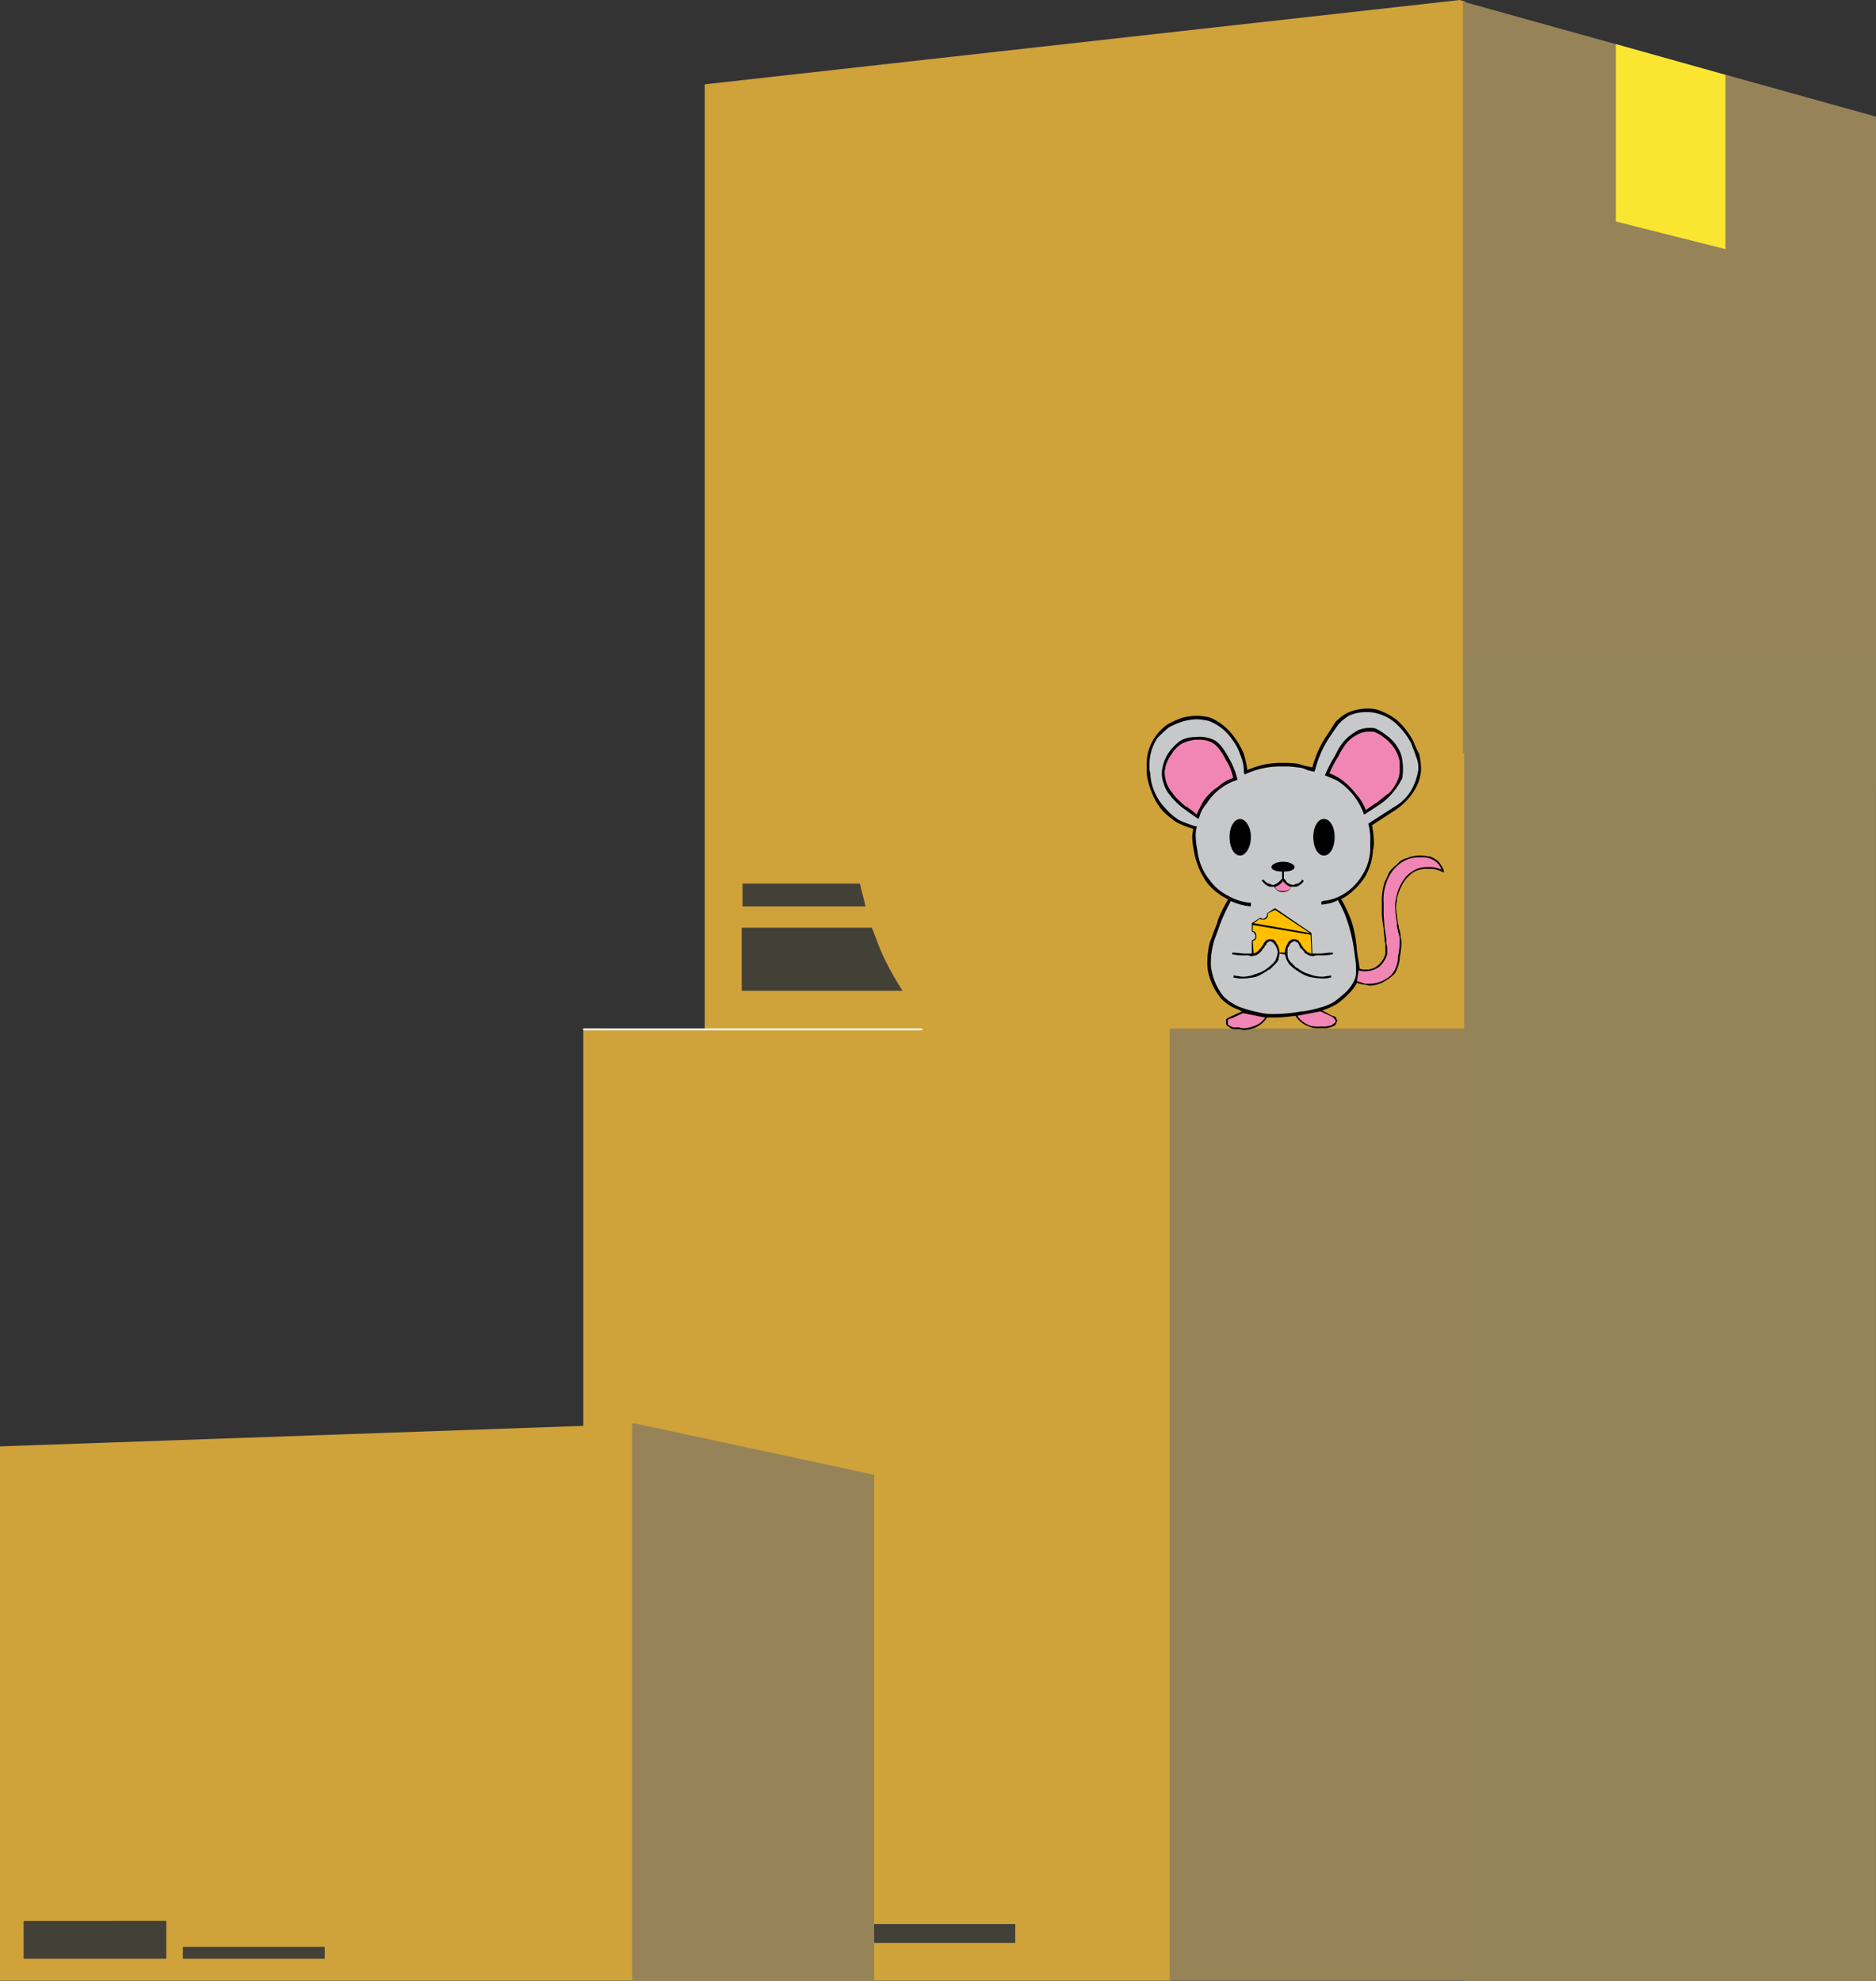
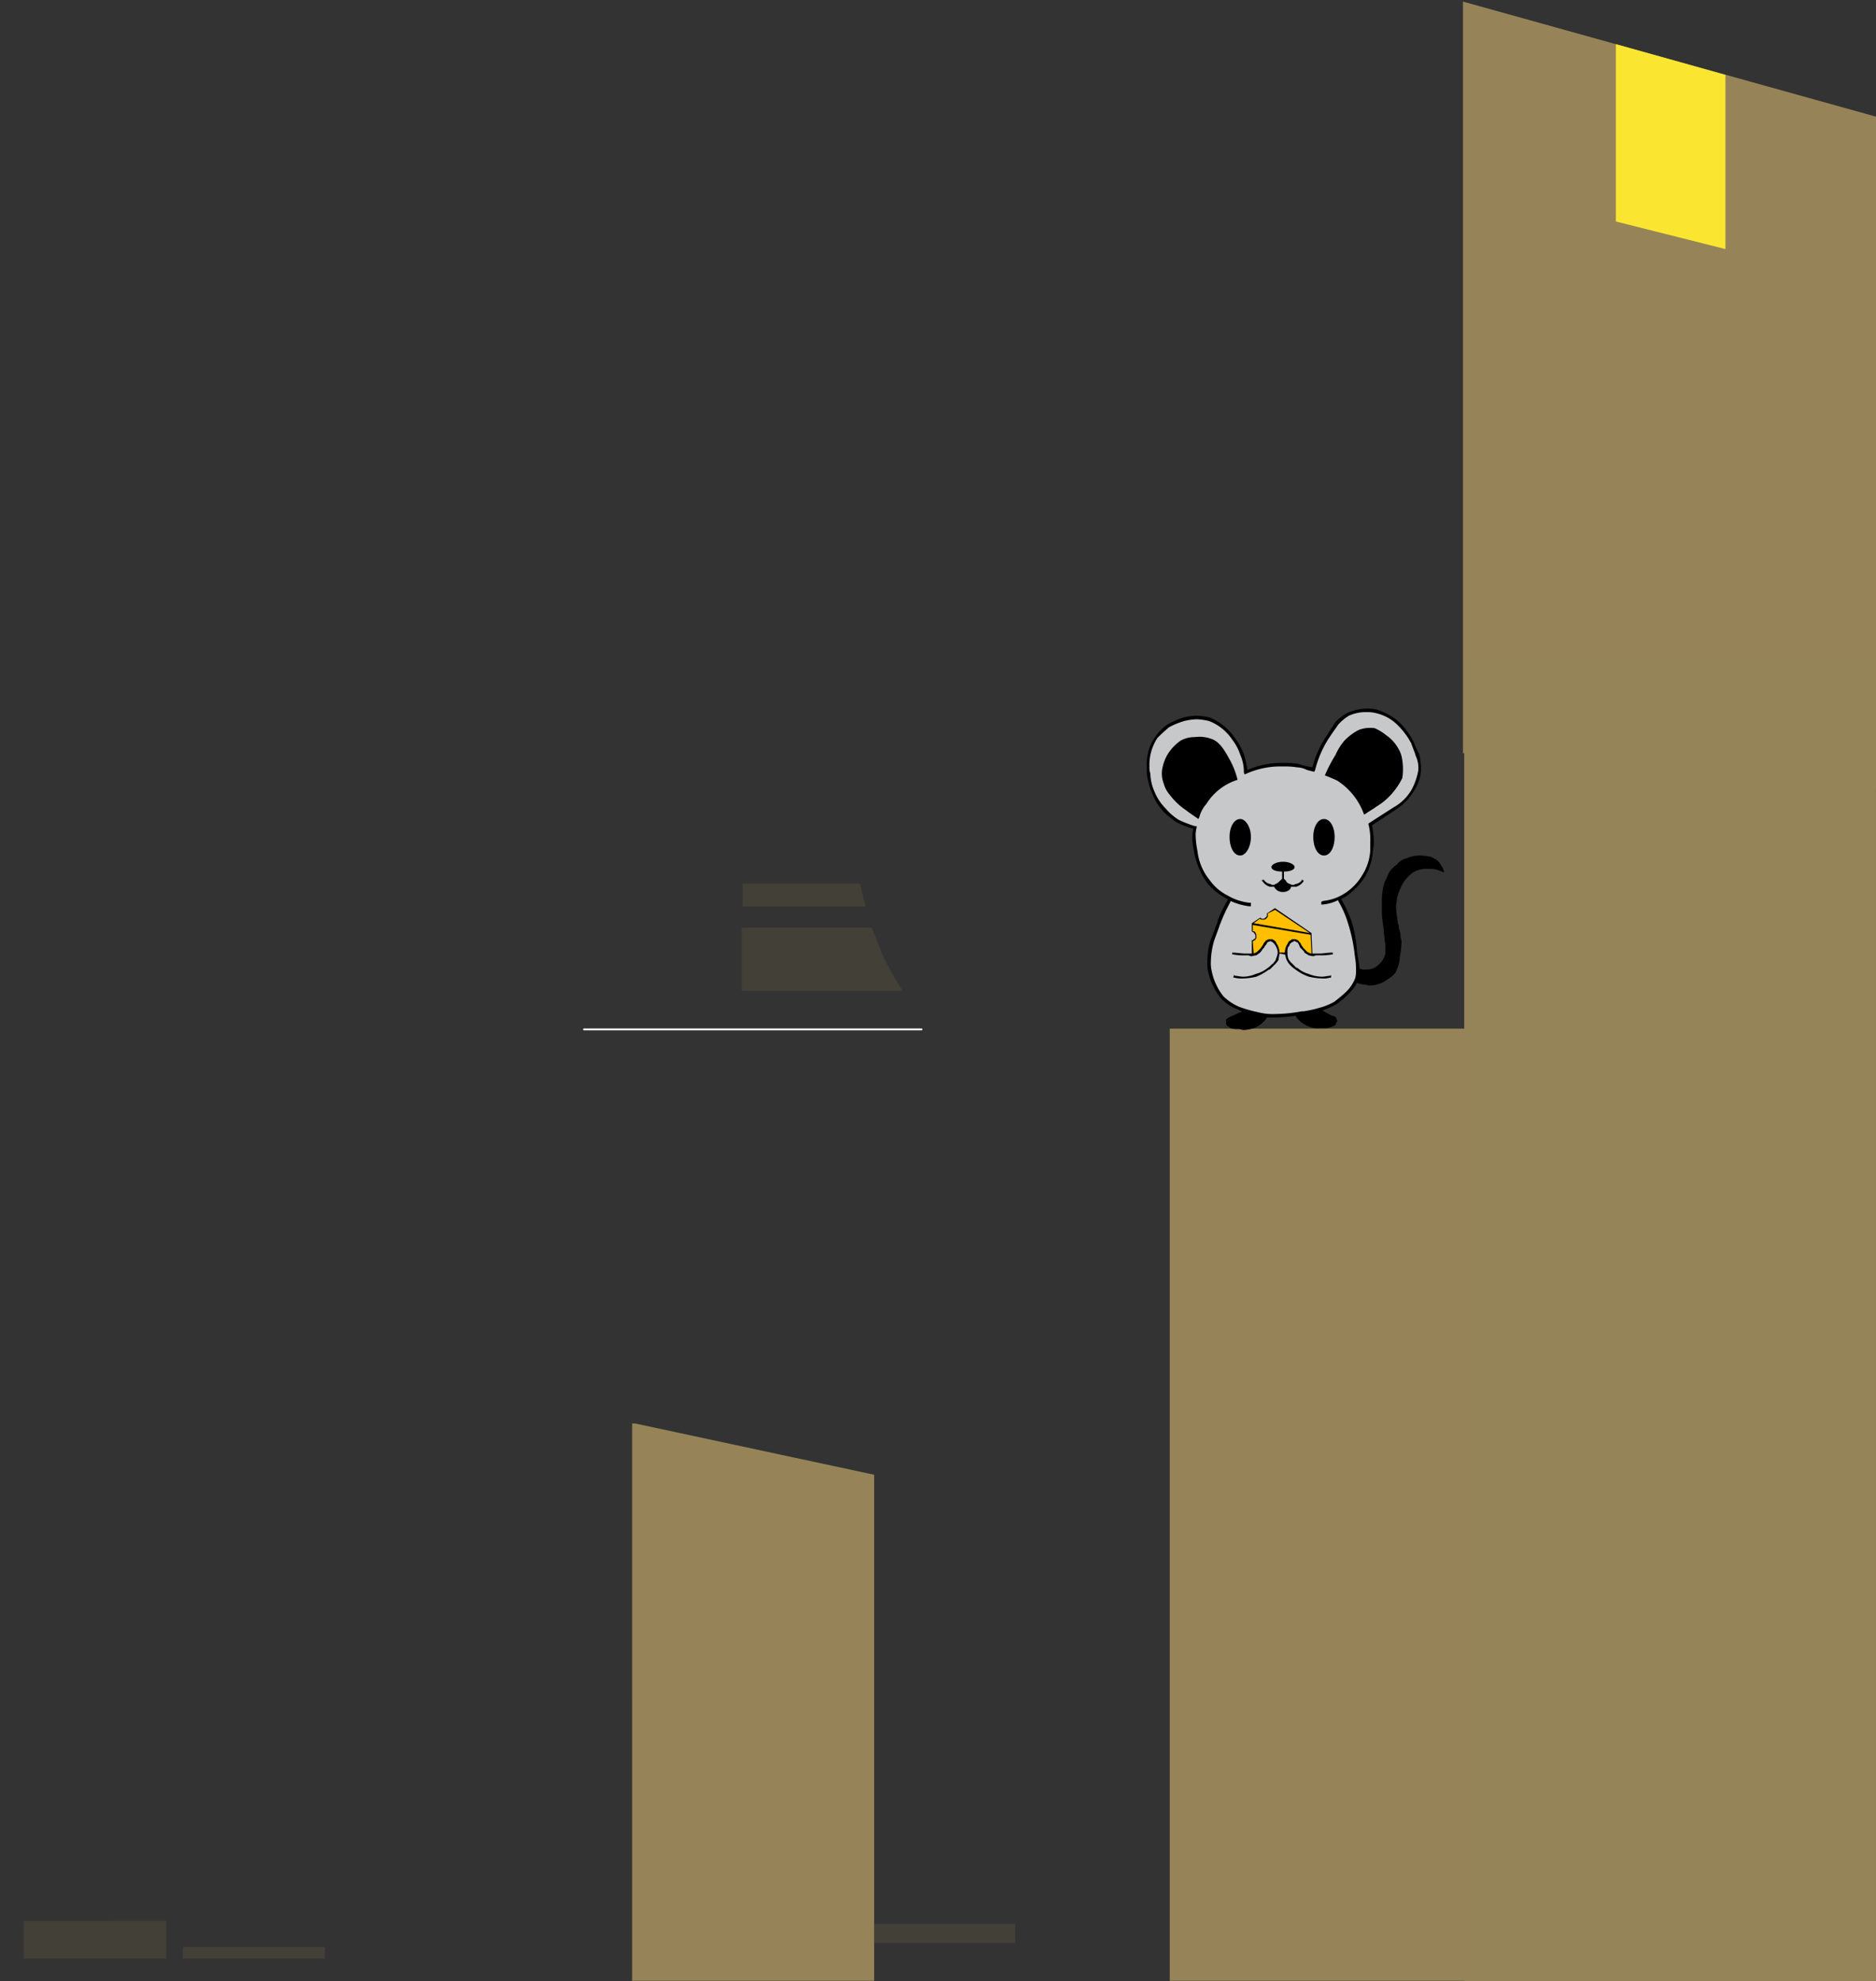
<svg xmlns="http://www.w3.org/2000/svg" width="351.772" height="371.518" viewBox="0 0 351.772 371.518">
  <rect x="0" y="0" width="351.772" height="371.518" fill="#333333" stroke="none" />
  <defs>
    <style>.a{fill:#cfa23a;}.a,.b,.d,.e,.g,.h,.i,.j{fill-rule:evenodd;}.b{fill:#968458;}.c{fill:none;stroke:#fff;stroke-linecap:round;stroke-linejoin:round;stroke-width:0.36px;}.d{fill:#434037;}.e{fill:#fae631;}.f{fill:#968459;}.h{fill:#c6c8c9;}.i{fill:#f186b5;}.j{fill:#ffbf00;}</style>
  </defs>
  <g transform="translate(-9365.001 351.693)">
    <g transform="translate(9716.773 -351.693) rotate(90)">
-       <path class="a" d="M193.031,142.63H15.815L0,1.035.3,0H193.031V55.278l178.4-.148V274.767H271.219l-3.843-109.374H192.883Z" transform="translate(0 77.006)" />
      <path class="b" d="M266.637,233.234v-.591l9.607-44.784h94.89v45.376ZM371.134,54.1H192.588v78.336H371.134ZM147.8,0H21.579L0,77.449H141a11.022,11.022,0,0,0-1.035-1.774,68.183,68.183,0,0,1-8.72-32.073V42.567c0-12.415,3.1-24.831,10.346-35.177A49.819,49.819,0,0,1,147.8,0" transform="translate(0.296)" />
      <line class="c" y1="63.26" transform="translate(193.031 178.99)" />
      <path class="d" d="M0,29.117c1.478-.3,2.808-.739,4.286-1.035V51.14H0ZM8.277,26.9c1.774-.739,3.547-1.33,5.173-2.069a58.5,58.5,0,0,0,6.651-3.7V51.288H8.277ZM195.1,0h3.547V26.457H195.1Zm4.286,156.08H201.6v-26.6h-2.217Zm-4.878,29.856H201.6V159.184h-7.1Z" transform="translate(165.688 161.401)" />
      <path class="e" d="M0,20.545,5.764,0H38.429L33.256,20.545Z" transform="translate(8.277 28.231)" />
      <rect class="f" width="247.748" height="77.209" transform="translate(123.77 0.006)" />
    </g>
    <g transform="translate(9580.031 -218.82)">
      <path class="g" d="M56.772,37.9c-.167.334-.167.5-.334.668a7.755,7.755,0,0,1-2.171,3.34,11.926,11.926,0,0,1-4.842,2.338,8.129,8.129,0,0,1-2,.167,14.891,14.891,0,0,1-3.674-.5c-.835-.334-1.837-.668-3.506-1.336l-.668-.167A25.141,25.141,0,0,1,35.9,40.575h-.167l-.167.334a11.428,11.428,0,0,1-2.839,3.506,14.215,14.215,0,0,1-6.011,2.5,14.618,14.618,0,0,1-2.672.334c-.5,0-1-.167-1.5-.167a22.31,22.31,0,0,1-1.169,3.006A16.868,16.868,0,0,1,19.2,52.765a11.116,11.116,0,0,1-3.34,2,13.266,13.266,0,0,1-3.673,1H10.853A8.828,8.828,0,0,1,5.176,54.1,8.929,8.929,0,0,1,3.006,51.93,16.4,16.4,0,0,1,1.67,48.924a12.893,12.893,0,0,1-.334-2.5,12.893,12.893,0,0,1,.334-2.5A10.853,10.853,0,0,1,5.51,39.239a13.531,13.531,0,0,1,3.005-1.67,19.425,19.425,0,0,1,3.006-.668,15.424,15.424,0,0,1-1.336-6.679,17.172,17.172,0,0,1,.167-2.839,13.546,13.546,0,0,0,.5-1.837l.167-.835a19.04,19.04,0,0,1-5.677-2.5l-.5-.334c-1-.668-1.837-1.169-2.338-1.5A9.466,9.466,0,0,1,.835,18.2,9.1,9.1,0,0,1,0,14.527,7.489,7.489,0,0,1,.167,12.69a12.171,12.171,0,0,1,2-3.84A13.772,13.772,0,0,1,6.345,5.677a13.528,13.528,0,0,0,2.171-1,14.814,14.814,0,0,1,2.5-.334h.5A7.891,7.891,0,0,1,15.195,5.51a11.58,11.58,0,0,1,3.84,3.674l2.839,4.341a18.4,18.4,0,0,1,3.006-.334,5.149,5.149,0,0,1,1.67.167,11.076,11.076,0,0,1,5.009,1.5,13.287,13.287,0,0,1,3.506,3.34,7.264,7.264,0,0,1,.668,1.169L35.9,19.2a29.285,29.285,0,0,1,4.007-1.837,23.267,23.267,0,0,1,5.51-1l1.169-.167a17.525,17.525,0,0,1,2.171-.334,2.476,2.476,0,0,0,.167-1.169,3.125,3.125,0,0,0-.835-2.338,4.041,4.041,0,0,0-2.171-1.336H44.082a2.938,2.938,0,0,1-1,.167c-.334,0-1,.167-1.837.167a24.934,24.934,0,0,1-2.839.334h-2a12.607,12.607,0,0,1-3.84-.5,16.276,16.276,0,0,0-1.837-.835,6.375,6.375,0,0,1-1.5-1.5,3.175,3.175,0,0,1-1.169-1.837,5.893,5.893,0,0,1-.5-2.338V4.341c0-.668.167-1.169.167-1.67a6.77,6.77,0,0,1,.835-1.5,7.842,7.842,0,0,1,1.5-1L30.724,0l-.167.5a4.445,4.445,0,0,0-.5,2v.5a4.777,4.777,0,0,0,.668,2.839,7.741,7.741,0,0,0,1.67,1.67A11.321,11.321,0,0,0,35.566,8.85c.5,0,1,.167,1.67.167s1.67-.167,3.006-.334l.5-.167a1.815,1.815,0,0,0,.835-.167,4.151,4.151,0,0,1,1.336-.167,2.476,2.476,0,0,1,1.169-.167,16.653,16.653,0,0,1,2.672.334h.334a7.578,7.578,0,0,1,1.336.334,8.136,8.136,0,0,1,1.169.5,6.536,6.536,0,0,1,1.336,1.67,5.5,5.5,0,0,1,1,3.173c0,.334-.167.5-.167.835a4.876,4.876,0,0,1-.334,1.5,7.848,7.848,0,0,1,2,1.5,14.526,14.526,0,0,1,2,2.338A12.924,12.924,0,0,1,56.6,22.876l1-1.837a.918.918,0,0,1,.5-.835c.167,0,.334-.167.5-.167a.164.164,0,0,1,.167.167.867.867,0,0,1,.668.334,4.9,4.9,0,0,1,.5,1.67v1.336a3.914,3.914,0,0,1-.334,1.837,4.828,4.828,0,0,1-2,2.5,33.19,33.19,0,0,1,.334,3.673v1.67a5,5,0,0,1,2,2.5,7.1,7.1,0,0,1,.334,1.837c0,.334-.167.668-.167,1v.334c0,.5,0,1.169-.5,1.5v.167c-.167.167-.334.334-.5.334h-.835a3.65,3.65,0,0,1-.5-.835Z" transform="translate(55.77 0) rotate(90)" />
      <path class="h" d="M45.251,31.225h-2.5c0-.167,0-.334-.167-.334,0-.167-.167-.167-.167-.334h-.5c-.167,0-.167,0-.334.167a.359.359,0,0,0-.334.334l-.167.167h-1.5l-1-1.5v-.167c.167-.167.167-.167.167-.334a.613.613,0,0,0-.167-.5l-.334-.334h-.5l-1-1.5,4.675-6.846,3.84-.167V18.534c0-.668-.167-1.5-.167-2.171V16.03h.334V16.2a11.025,11.025,0,0,1,.167,2.338V19.2l.167.5a7.23,7.23,0,0,1-.167.835c-.167.334-.334.5-.5.835-.167,0-.334.167-.668.5l-.334.334c-.167,0-.334.167-.5.167a.517.517,0,0,1-.334.167c0,.167-.167.167-.167.334s-.167.167-.167.334a.583.583,0,0,0,.167.334c0,.167.167.334.334.5a.732.732,0,0,0,.5.167v.167a2.475,2.475,0,0,0,1.169.167,3.259,3.259,0,0,0,1.169-.167,2.931,2.931,0,0,0,.835-.668l.835-.835v-.167a5.5,5.5,0,0,0,1.169-2.171,6.7,6.7,0,0,0,.5-2.5c0-.5-.167-1-.167-1.5l-.167-.167h.5v.167a4.621,4.621,0,0,1,.167,1.5,12.885,12.885,0,0,1-.334,2.5,8.849,8.849,0,0,1-1.336,2.5,6.366,6.366,0,0,1-.835,1,3.494,3.494,0,0,1-1,.668c-.334.167-.668.167-1,.334l-.167,1c.334,0,.668.167,1.169.167a4.427,4.427,0,0,1,1,.835l.835.835v.167a10.647,10.647,0,0,1,1.336,2.338,12.884,12.884,0,0,1,.334,2.5,5.679,5.679,0,0,1-.167,1.67v.167l-.5-.167.167-.167c0-.5.167-1,.167-1.5a5.894,5.894,0,0,0-.5-2.338,6.169,6.169,0,0,0-1.169-2.338c-.334-.5-.668-.668-.835-1-.334-.167-.5-.5-.835-.5a4.247,4.247,0,0,0-1.169-.334,2.413,2.413,0,0,0-1.169.334,2.068,2.068,0,0,0-.5.334l-.334.334a.583.583,0,0,1-.167.334c0,.167.167.334.167.5l.167.167.334.167c.167.167.334.334.5.334l.334.334a2.3,2.3,0,0,1,.668.5c.167.167.334.5.5.668,0,.334.167.668.167,1l-.167.5v.5a10.269,10.269,0,0,1-.167,2.338V34.9h-.334v-.167c0-.668.167-1.5.167-2.338V31.225ZM32.727,23.878c.5,0,1,.668,1,1.5a1.76,1.76,0,0,1-1,1.67v.835a2.6,2.6,0,0,1-1,1.336l-.167.167-.167-.334.167-.167a1.69,1.69,0,0,0,.668-1.169.613.613,0,0,0,.167-.5c0-.167,0-.334-.167-.334,0-.334-.334-.668-.668-1l-.334-.334H29.889c0,1.169-.334,2-.835,2s-1-1-1-2.171.5-2.171,1-2.171.835.835.835,2h1.336l.334-.334a1.11,1.11,0,0,0,.668-.835.835.835,0,0,0,0-1,1.69,1.69,0,0,0-.668-1.169h-.167l.167-.334h.167a2.6,2.6,0,0,1,1,1.336v1ZM20.037,33.4c0-1,1.5-2,3.34-2,2,0,3.507,1,3.507,2,0,1.169-1.5,2-3.507,2-1.837,0-3.34-.835-3.34-2m0-15.7c0,1.169,1.5,2,3.34,2,2,0,3.507-.835,3.507-2s-1.5-2-3.507-2c-1.837,0-3.34.835-3.34,2M19.7,41.076a6.022,6.022,0,0,1-2.5-1.336A10.581,10.581,0,0,1,12.69,33.9a15.317,15.317,0,0,0-3.84,1.5c-1.5.835-3.006,1.67-3.673,3.006a6.447,6.447,0,0,0-.5,3.507,5.287,5.287,0,0,0,.668,2.672,8.927,8.927,0,0,0,2.171,2.171,7.67,7.67,0,0,0,2.672,1.169,5.169,5.169,0,0,0,3.173-.167,5.5,5.5,0,0,0,2.171-1.169,12.158,12.158,0,0,0,2.839-3.006c.668-.835,1.169-1.67,1.67-2.338ZM19.035,9.852c-.5-.668-.835-1.336-1.336-2a11.66,11.66,0,0,0-2.171-2.672,13.385,13.385,0,0,0-3.173-2.171,11.176,11.176,0,0,0-3.34,0,5.61,5.61,0,0,0-2.338.835A7.277,7.277,0,0,0,4.341,6.011,9.468,9.468,0,0,0,3.006,8.182a6,6,0,0,0,.334,3.006,10.187,10.187,0,0,0,2,2.672,10.423,10.423,0,0,0,2.672,1.67,27.8,27.8,0,0,0,3.84,2c.334-.835.668-1.67,1-2.338A12.436,12.436,0,0,1,19.2,10.186ZM35.4,35.232h.167a33.373,33.373,0,0,0,3.506,1.67l.835.334c1.5.5,2.672,1,3.339,1.169a14.719,14.719,0,0,0,3.507.5,6.261,6.261,0,0,0,1.837-.167,11.074,11.074,0,0,0,4.675-2.171,9.476,9.476,0,0,0,2-3.006,23.775,23.775,0,0,0,1-3.507,10.818,10.818,0,0,0,.334-3.34,28.013,28.013,0,0,0-.5-4.842V21.54a21.284,21.284,0,0,0-.668-3.006A11.17,11.17,0,0,0,54.267,15.7c-.668-.835-1.336-1.67-1.837-2.171a7.291,7.291,0,0,0-2.5-1.67,5.149,5.149,0,0,0-1.67-.167,11.98,11.98,0,0,0-2.171.167l-1.336.167a30.121,30.121,0,0,0-5.176,1.169A18.663,18.663,0,0,0,35.4,15.028h-.167a8.009,8.009,0,0,1,.835,2.839V18.2h-.5l-.167-.334a8.984,8.984,0,0,0-1.5-4.174,10.119,10.119,0,0,0-3.34-3.173,9.685,9.685,0,0,0-4.675-1.5h-1.5a11.359,11.359,0,0,0-3.339.334h-.167L17.866,4.675A8.855,8.855,0,0,0,14.36,1.169,12.274,12.274,0,0,0,10.853,0h-.5A5.142,5.142,0,0,0,8.182.5c-.668.167-1.336.5-2.338.835A13.962,13.962,0,0,0,2,4.341,8.418,8.418,0,0,0,.167,8.015,6.265,6.265,0,0,0,0,9.685a7.475,7.475,0,0,0,.668,3.34,8.852,8.852,0,0,0,1.67,2c.5.334,1.169.835,2.171,1.5l.5.334a19.952,19.952,0,0,0,5.844,2.5l.334.167-.334,1.336a4.354,4.354,0,0,0-.5,1.837,14.363,14.363,0,0,0-.167,2.672,15.679,15.679,0,0,0,1.336,6.846l.167.334-.334.167a7.959,7.959,0,0,0-3.34.668,9.283,9.283,0,0,0-2.839,1.5A9.209,9.209,0,0,0,1.67,39.239a11.272,11.272,0,0,0-.334,2.338,11.272,11.272,0,0,0,.334,2.338,14.441,14.441,0,0,0,1.169,2.839,25.664,25.664,0,0,0,2,2.171,9.16,9.16,0,0,0,5.343,1.5,3.676,3.676,0,0,0,1.336-.167,8.972,8.972,0,0,0,3.506-.835,9.474,9.474,0,0,0,3.006-2,10.672,10.672,0,0,0,2.171-2.5,22.3,22.3,0,0,0,1.169-3.006v-.334h.334a5.147,5.147,0,0,0,1.67.167,16.645,16.645,0,0,0,2.672-.334,10.459,10.459,0,0,0,5.51-2.338A9.2,9.2,0,0,0,34.4,35.733a10.34,10.34,0,0,0,1.336-4.007v-.334H36.4v.334a12.148,12.148,0,0,1-1,3.507" transform="translate(50.928 0.668) rotate(90)" />
-       <path class="i" d="M29.054,31.225v-.167a3,3,0,0,0-.835-1.169l-.334-.167c.167,0,.167,0,.334-.167a2.994,2.994,0,0,0,.835-1.169v-.167c.5,0,.835.668.835,1.5s-.334,1.5-.835,1.5m23.711,6.011,1,2.171v.167c0,.167.167.334.334.5h.5c.167,0,.334,0,.5-.334.167-.167.167-.334.334-.668V37.9a1.505,1.505,0,0,0,.167-.835,4.939,4.939,0,0,0-.334-1.67,4.064,4.064,0,0,0-1.67-2.338Zm-.334-14.527,1-2.171c.167-.167.334-.5.5-.5.167-.167.167-.167.334-.167h.167l.334.334v.167c.167,0,.334.334.334.5a7.231,7.231,0,0,1,.167.835v1.336a5.148,5.148,0,0,1-.167,1.67,5.02,5.02,0,0,1-1.837,2.338Zm-5.677-6.846.5-1.5v-.835a5.766,5.766,0,0,0-.835-3.006,3.942,3.942,0,0,0-1.336-1.5,5.61,5.61,0,0,0-2.338-.835h-.5a12.892,12.892,0,0,0-2.5-.334H38.572a10.659,10.659,0,0,0-1.169.334c-.334,0-.668.167-1,.167h-.5a18.4,18.4,0,0,1-3.006.334,5.149,5.149,0,0,1-1.67-.167,8.279,8.279,0,0,1-3.34-1.336,5.306,5.306,0,0,1-1.67-1.67A4.842,4.842,0,0,1,25.38,2.5V2a4.446,4.446,0,0,1,.5-2,3.636,3.636,0,0,0-1.336.835,4.116,4.116,0,0,0-1,3.006v.334a5.983,5.983,0,0,0,1.5,4.007,7.264,7.264,0,0,0,3.34,2.171,8.923,8.923,0,0,0,3.673.5h2c1,0,1.837-.167,2.839-.167.5-.167,1.169-.167,1.837-.334h1a2.841,2.841,0,0,1,1.169-.167h.835a5.122,5.122,0,0,1,2.338,1.5,4.5,4.5,0,0,1,.835,2.5,3.256,3.256,0,0,1-.167,1.336ZM15.529,45.918c-.835-.334-1.67-.835-2.338-1.169a9.206,9.206,0,0,1-2.839-2.839,7.094,7.094,0,0,1-1.67-2.839,9.345,9.345,0,0,0-3.34,1.336l-.334.167a11.98,11.98,0,0,0-1.837,1.169A4.5,4.5,0,0,0,2,43.08a5.334,5.334,0,0,0-.5,2.338v.835a9.569,9.569,0,0,0,.668,2.338,5.67,5.67,0,0,0,2,2,7.511,7.511,0,0,0,2.338,1.169c.334,0,.668.167,1.169.167A8.614,8.614,0,0,0,9.518,51.6a6.628,6.628,0,0,0,2-1.169,7.3,7.3,0,0,0,1.336-1.169,12.557,12.557,0,0,0,1.169-1.336l.167-.334a14.6,14.6,0,0,1,1.336-1.67m-.835-31.726c-.334-.5-.835-1.169-1.169-1.67l-.167-.334c-.835-1-1.5-1.837-1.837-2.338A7.609,7.609,0,0,0,8.516,8.015a5.68,5.68,0,0,0-1.67-.167H5.51a8.389,8.389,0,0,0-2.171.835,8.172,8.172,0,0,0-2.171,2A6.629,6.629,0,0,0,0,12.69v.835a3.914,3.914,0,0,0,.334,1.837A6.787,6.787,0,0,0,2,17.7a13.6,13.6,0,0,0,2,1.336l.668.334a19.037,19.037,0,0,0,3.173,1.67v-.167a14.885,14.885,0,0,1,.835-1.67,13.575,13.575,0,0,1,3.006-3.173,9.09,9.09,0,0,1,3.006-1.837" transform="translate(55.269 4.341) rotate(90)" />
      <path class="j" d="M2.5,10.853,4.341.334,0,6.846.668,8.182h.5c.167,0,.334.167.5.334s.167.334.167.668a.613.613,0,0,1-.167.5ZM8.182,0a.613.613,0,0,1-.167.5c0,.167-.167.334-.334.5l-.5.5-.5.334A.583.583,0,0,1,6.345,2c-.167.167-.334.167-.334.334a.359.359,0,0,0-.334.334.613.613,0,0,0-.167.5v.5c.167.167.334.5.5.668.167,0,.334.167.668.334a3.145,3.145,0,0,0,1.336.334v1a3.146,3.146,0,0,0-1.336.334c-.334.167-.5.334-.668.334a2.306,2.306,0,0,0-.5.668v.334c0,.334,0,.5.167.668a.359.359,0,0,0,.334.334c0,.167.167.167.334.334a.583.583,0,0,1,.334.167l.5.334.5.5c.167.167.334.334.334.5a.517.517,0,0,1,.167.334l-2.338.167c0-.167,0-.167-.167-.334,0-.167-.167-.167-.334-.334h-.5a.613.613,0,0,0-.5.167c-.167,0-.334.167-.334.5H2.839L4.675.167Z" transform="translate(30.891 37.737) rotate(90)" />
    </g>
  </g>
</svg>